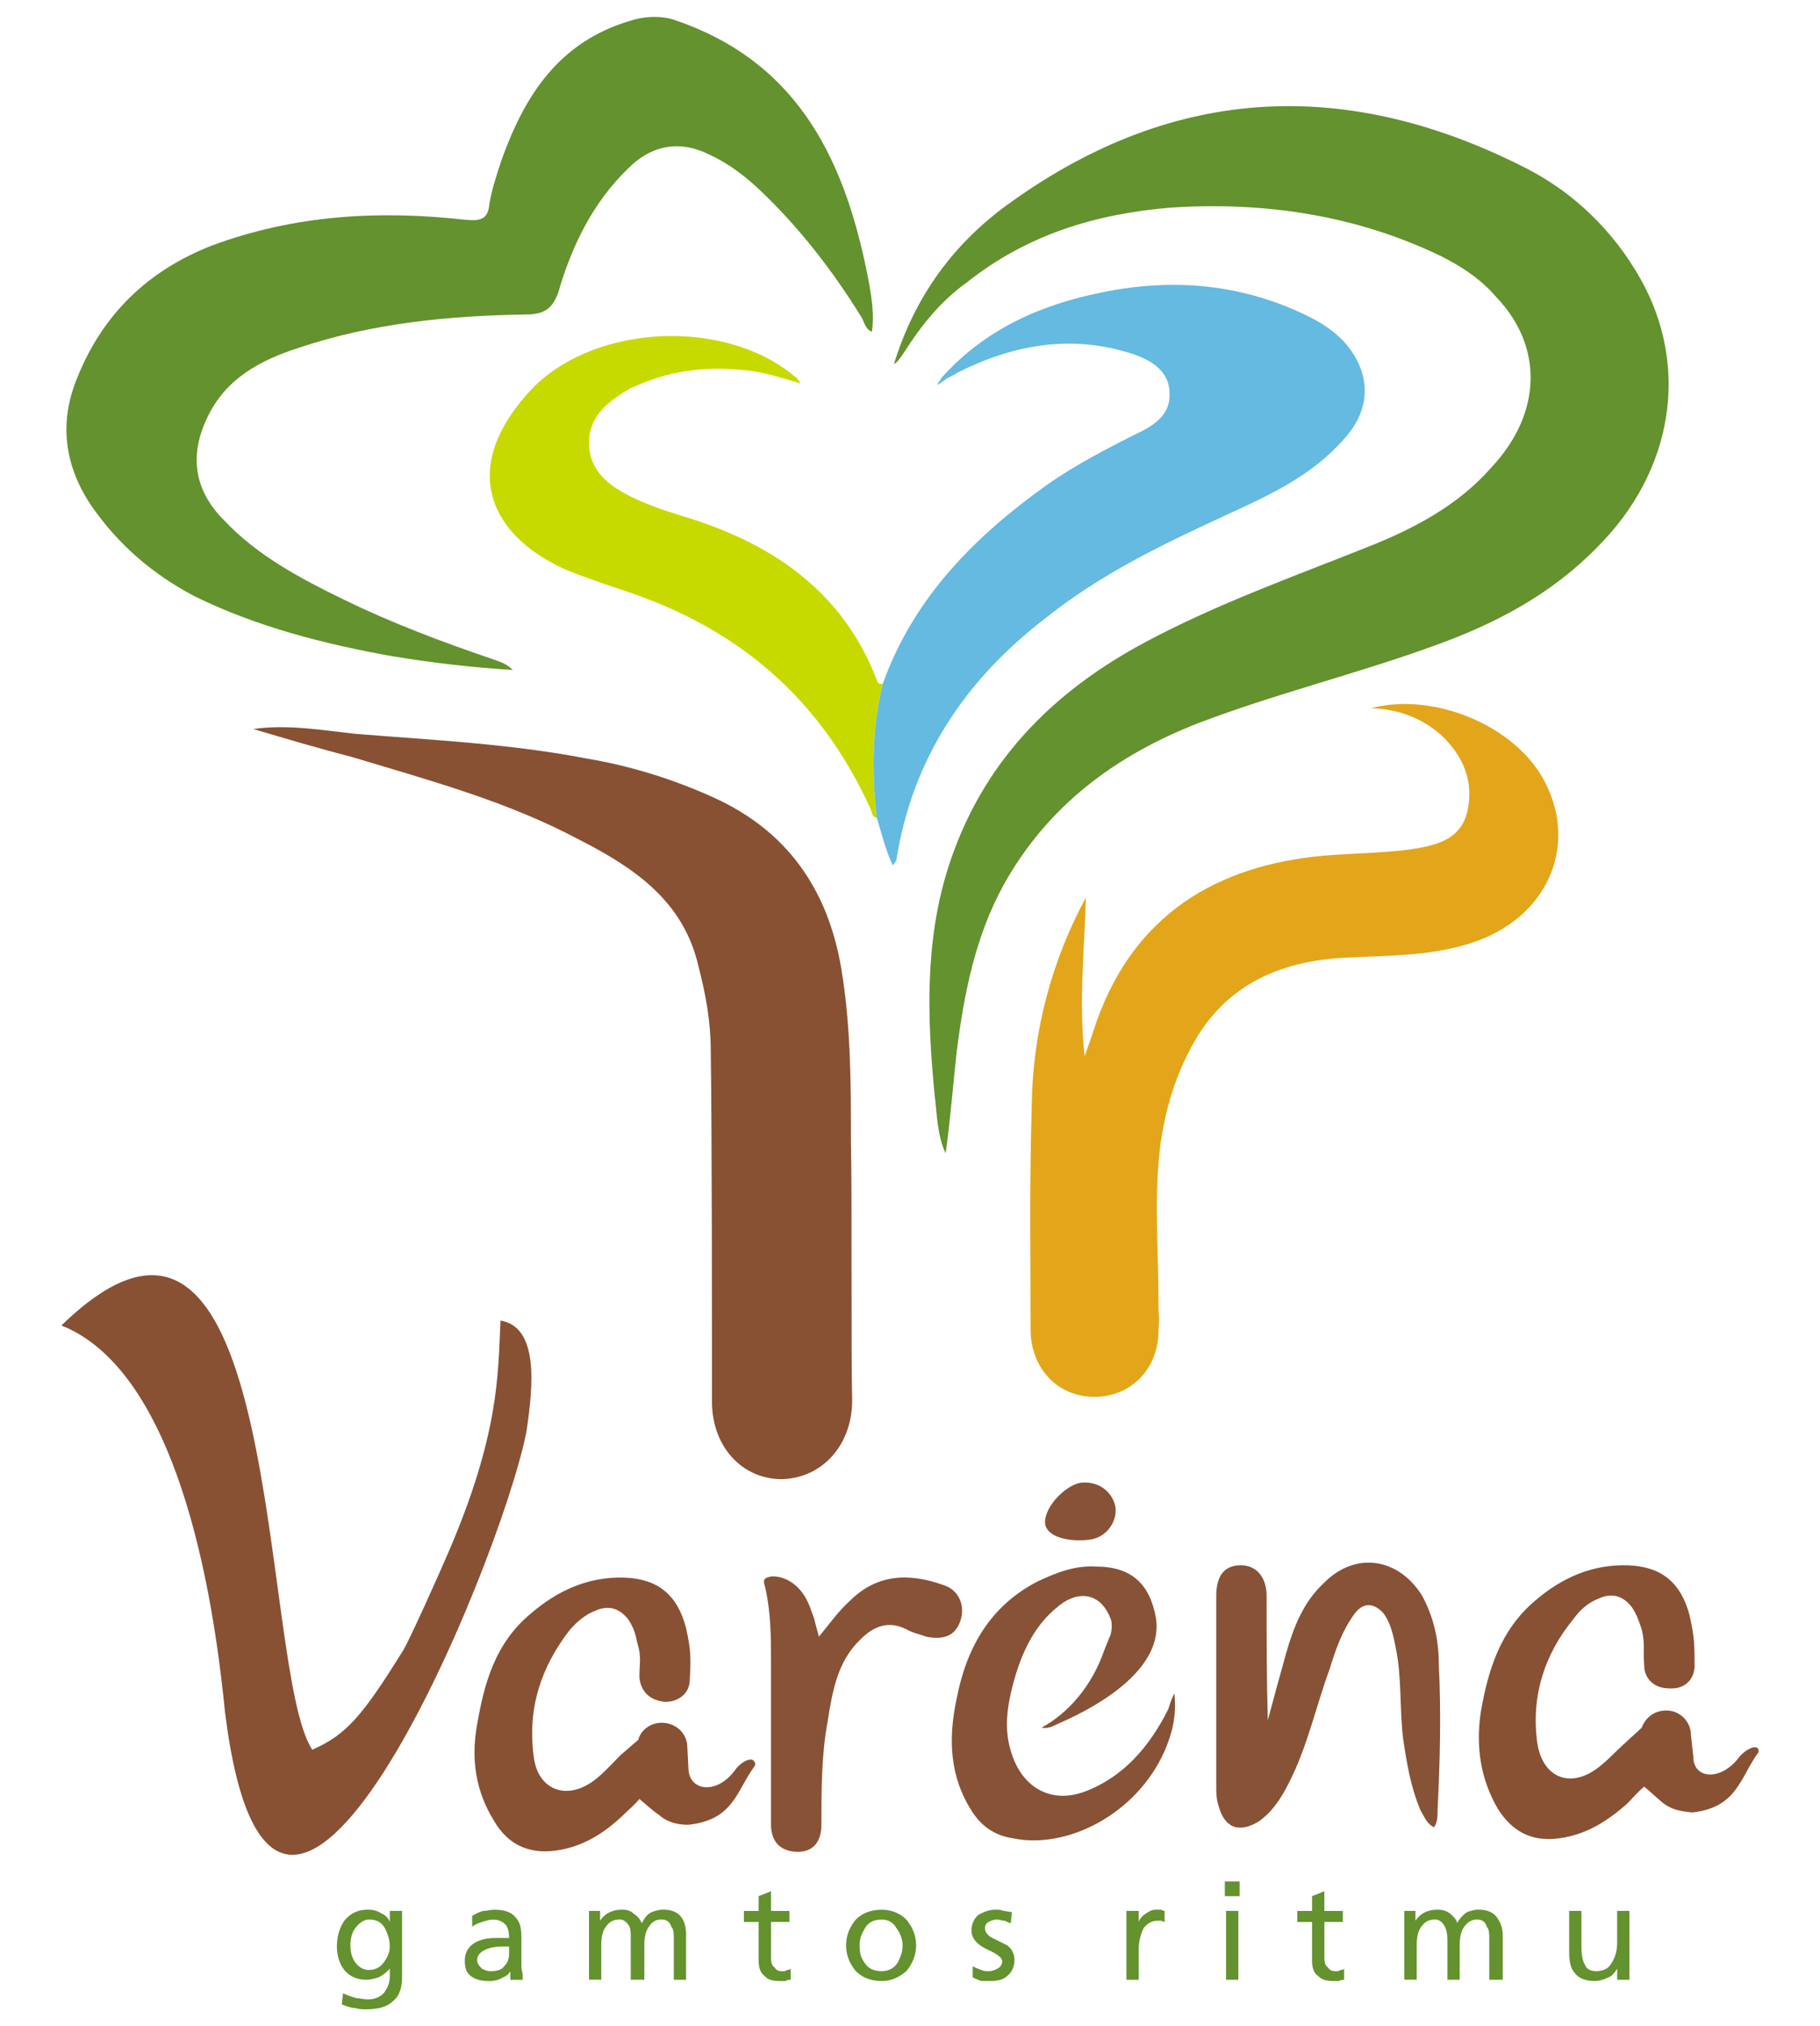
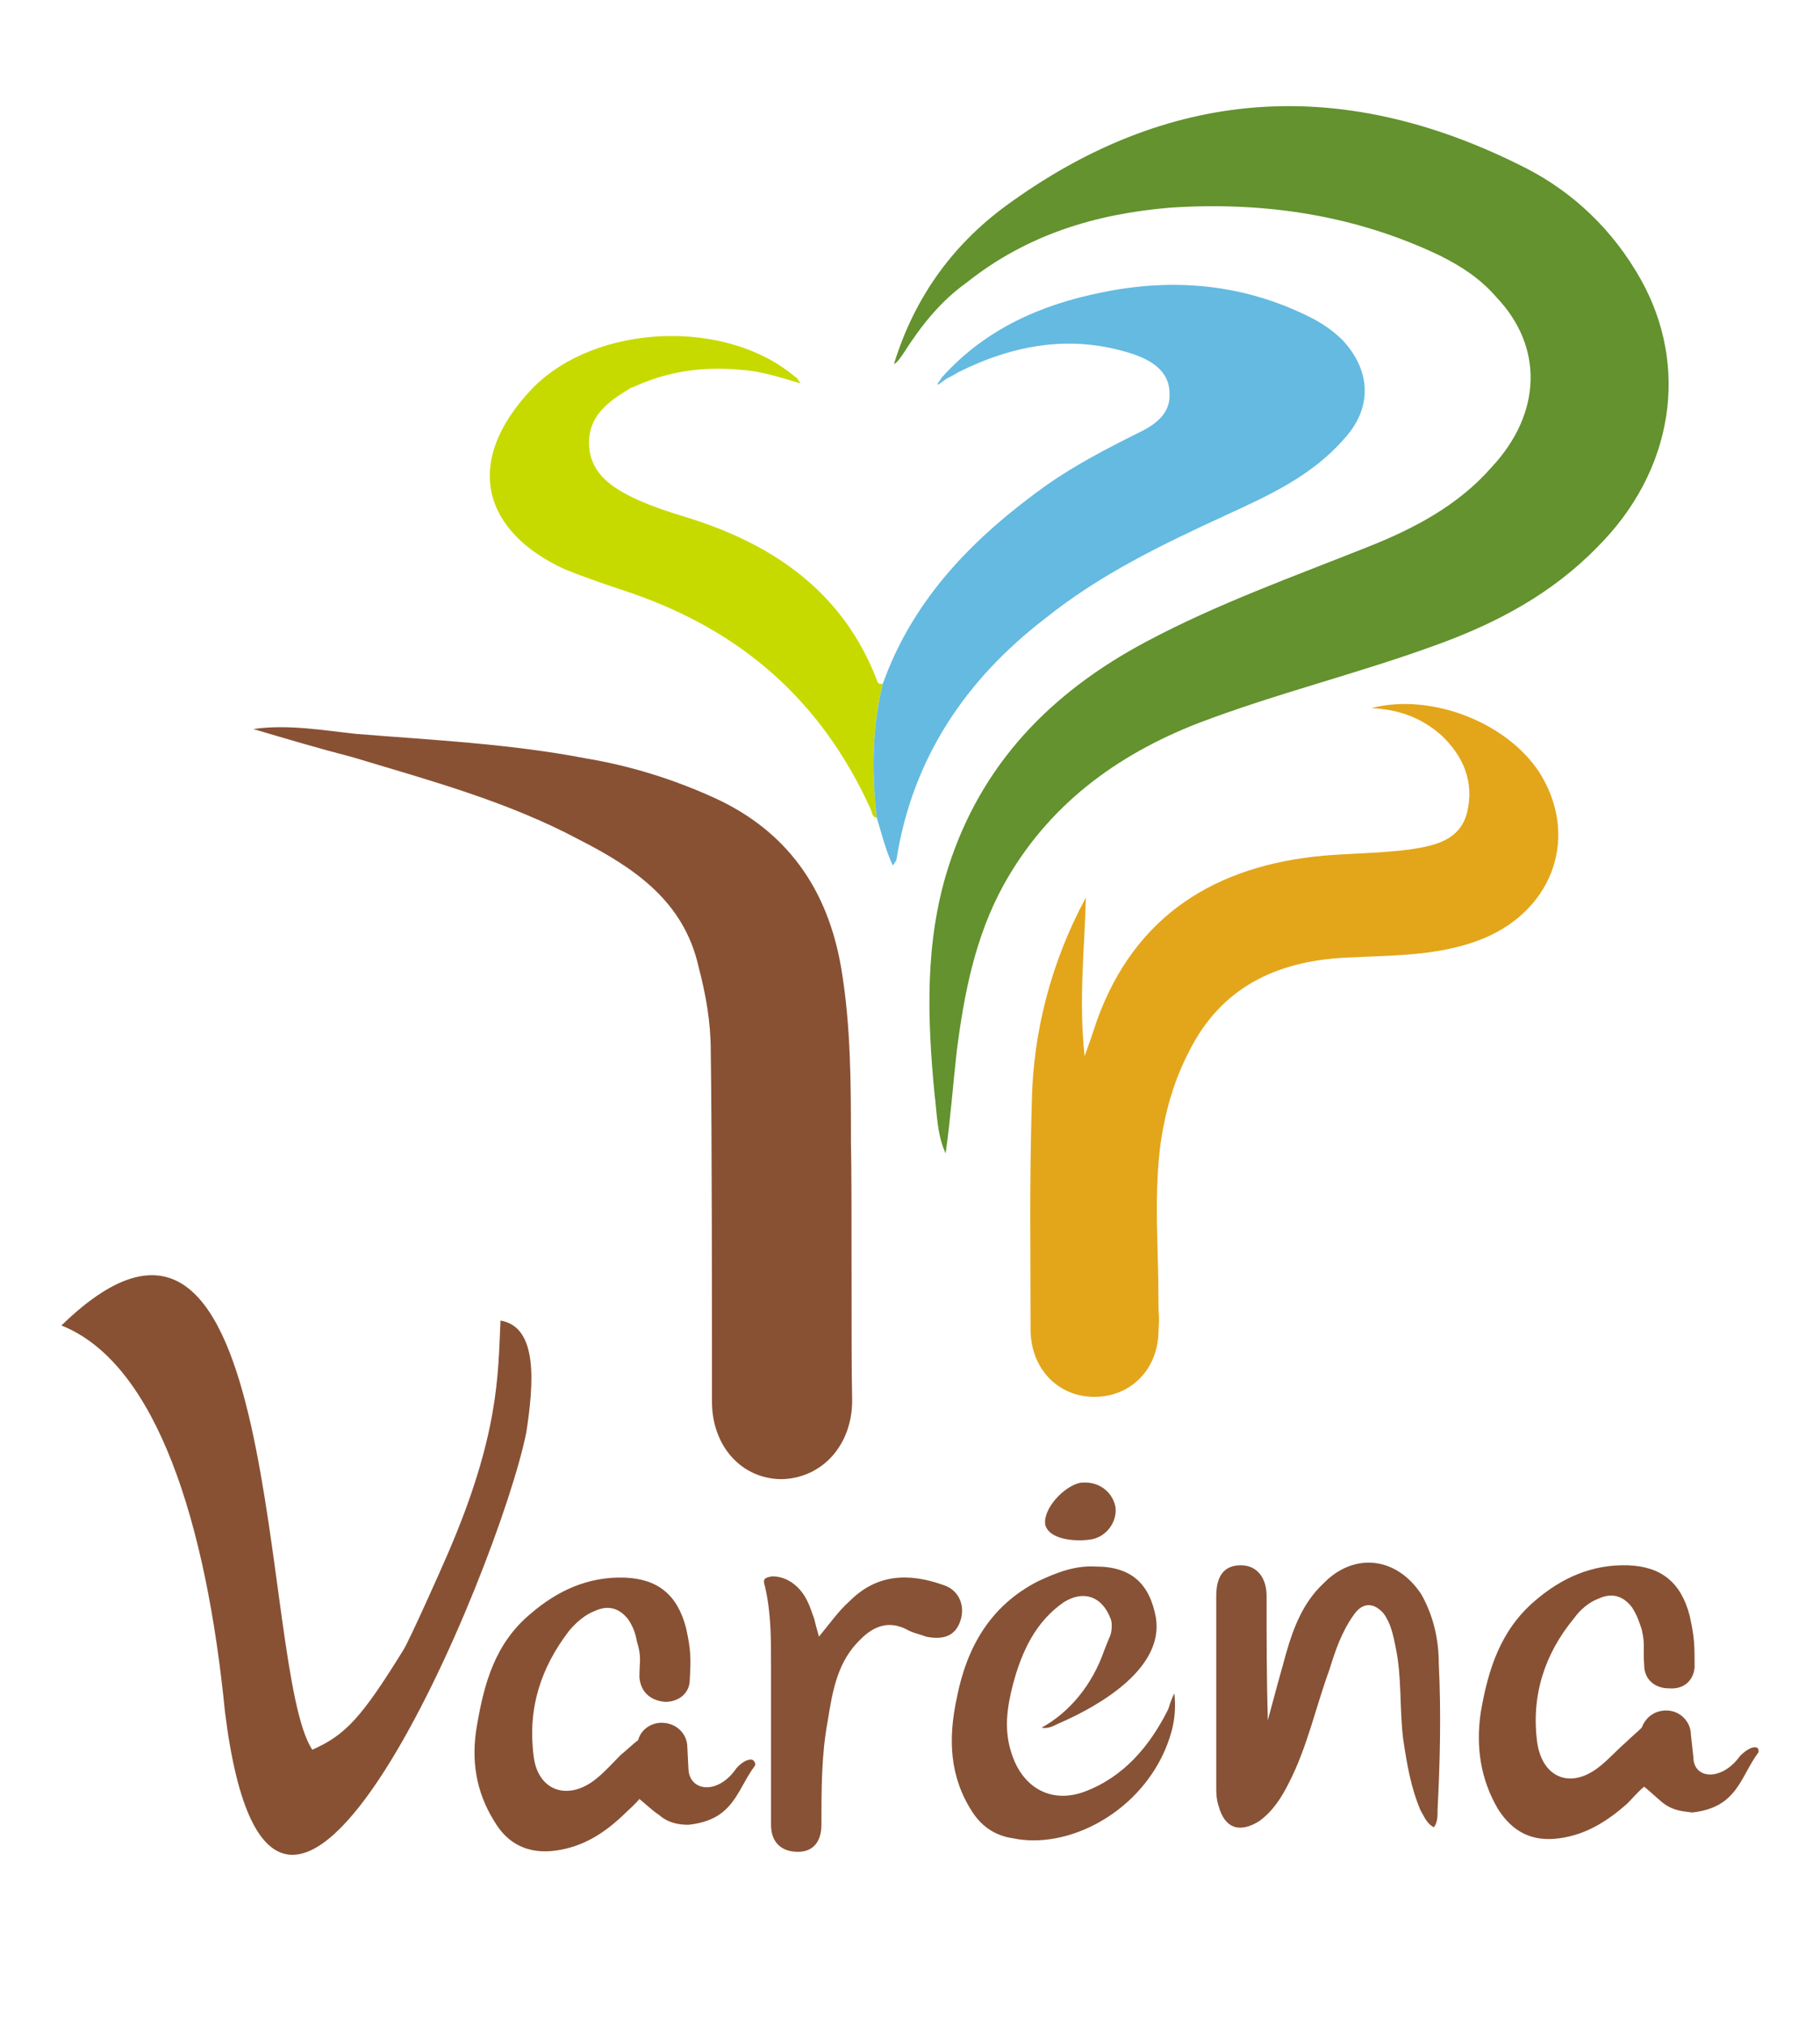
<svg xmlns="http://www.w3.org/2000/svg" version="1.1" id="Layer_1" x="0px" y="0px" viewBox="0 0 612 681.11" style="enable-background:new 0 0 612 681.11;" xml:space="preserve">
  <style type="text/css">
	.st0{fill-rule:evenodd;clip-rule:evenodd;fill:#63922E;}
	.st1{fill-rule:evenodd;clip-rule:evenodd;fill:#875236;}
	.st2{fill-rule:evenodd;clip-rule:evenodd;fill:#885134;}
	.st3{fill-rule:evenodd;clip-rule:evenodd;fill:#E3A61A;}
	.st4{fill-rule:evenodd;clip-rule:evenodd;fill:#C7DA00;}
	.st5{fill-rule:evenodd;clip-rule:evenodd;fill:#64BAE0;}
</style>
  <g>
-     <path class="st0" d="M135.2,642.34v22.33c0,3.3-0.83,6.2-2.89,7.85c-2.07,2.07-4.96,2.89-9.11,2.89c-1.24,0-2.48,0-3.72-0.41   c-1.24,0-2.48-0.41-4.54-1.24l0.41-3.72c1.65,0.83,3.3,1.24,4.54,1.65c1.24,0,2.48,0.41,3.72,0.41c2.5,0,4.16-0.83,5.4-2.07   c1.24-1.65,2.07-3.3,2.07-5.78v-2.48c-1.24,1.24-2.07,2.07-3.72,2.89c-1.24,0.41-2.92,0.83-4.16,0.83c-3.3,0-5.78-1.24-7.44-3.3   c-1.65-2.07-2.48-4.98-2.48-7.87c0-3.3,0.83-6.2,2.48-8.67c2.07-2.48,4.54-3.72,7.85-3.72c2.09,0,3.33,0.41,4.57,1.24   c1.24,0.41,2.48,1.65,2.89,2.89v-3.72H135.2z M124.02,662.2c2.09,0,3.74-0.83,4.98-2.48c1.24-1.68,2.07-3.33,2.07-5.4   c0-2.48-0.83-4.54-1.65-6.2c-1.24-2.07-2.89-2.89-5.4-2.89c-1.65,0-3.3,1.24-4.54,2.89c-1.24,1.65-1.65,3.72-1.65,5.78   s0.41,4.13,1.65,5.81C120.72,661.37,122.37,662.2,124.02,662.2z M158.77,647.71V644c0.83-0.41,2.07-1.24,3.72-1.65   c1.24,0,2.48-0.41,3.72-0.41c3.33,0,5.81,0.83,7.05,2.48c1.65,1.65,2.07,3.72,2.07,7.02v9.53c0,1.24,0.41,2.07,0.41,2.89   c0,0.41,0,1.24,0,1.65h-4.13v-2.89c-0.41,0.83-1.24,1.65-2.48,2.07c-1.26,0.83-2.92,1.24-4.57,1.24c-2.48,0-4.54-0.41-6.2-1.65   c-1.65-1.24-2.07-2.89-2.07-5.37c0-2.5,1.24-4.57,3.3-5.81s4.54-1.65,7.02-1.65c0.83,0,2.07,0,2.92,0c0.83,0,1.65,0,1.65,0   c0-2.07-0.41-3.72-1.24-4.54c-0.83-0.83-2.09-1.65-4.16-1.65c-1.24,0-2.48,0.41-3.72,0.83   C160.84,646.48,159.6,646.89,158.77,647.71z M171.19,656.39v-2.07h-2.5c-2.07,0-3.72,0.41-4.96,0.83c-2.07,0.83-3.3,2.07-3.3,3.74   c0,1.24,0.83,2.07,1.65,2.89c0.83,0.41,1.65,0.83,2.89,0.83c2.07,0,3.72-0.41,4.57-1.65C170.78,659.72,171.19,658.45,171.19,656.39   z M198.06,665.5v-23.16h3.72v3.3c1.65-2.48,4.13-3.72,7.43-3.72c1.65,0,2.89,0.41,3.74,1.24c1.24,0.83,2.07,1.65,2.89,3.3   c0.83-1.65,1.65-2.89,3.3-3.72c1.24-0.41,2.48-0.83,3.72-0.83c2.89,0,4.96,0.83,6.2,2.48c1.24,1.65,1.65,3.72,1.65,6.2v14.9h-4.13   v-13.66c0-1.65,0-3.3-0.83-4.13c-0.41-1.65-1.65-2.48-3.3-2.48c-2.07,0-3.3,0.83-4.54,2.89c-0.83,1.24-1.24,3.3-1.24,5.78v11.59   h-4.57v-13.66c0-1.65,0-3.3-0.41-4.13c-0.83-1.65-2.07-2.48-3.3-2.48c-2.07,0-3.72,0.83-4.96,2.89c-0.83,1.24-1.24,3.3-1.24,5.78   v11.59H198.06z M265.47,642.34v3.72h-6.2v12.39c0,1.27,0.41,2.5,1.24,2.92c0.41,0.83,1.24,1.24,2.48,1.24c0.83,0,1.24,0,1.65-0.41   c0.41,0,0.83,0,1.24-0.41v3.72c-0.83,0-1.24,0-1.65,0.41c-0.83,0-1.24,0-2.07,0c-2.07,0-4.13-0.41-4.96-1.65   c-1.26-0.83-2.09-2.48-2.09-4.96v-13.24h-4.96v-3.72h4.96v-4.96l4.16-1.65v6.61H265.47z M284.5,653.91c0-3.3,1.24-6.2,3.3-8.67   c2.07-2.07,4.96-3.3,8.67-3.3c3.33,0,6.22,1.24,8.29,3.3c2.07,2.48,3.3,5.37,3.3,8.67c0,3.3-1.24,6.22-3.3,8.7   c-2.48,2.07-4.96,3.3-8.29,3.3c-3.72,0-6.61-1.24-8.67-3.3C285.73,660.13,284.5,657.21,284.5,653.91z M289.04,653.91   c0,2.48,0.41,4.13,1.65,5.81c1.24,2.07,3.3,2.89,5.78,2.89c2.07,0,4.16-0.83,5.4-2.89c0.83-1.68,1.65-3.33,1.65-5.81   c0-2.07-0.83-4.13-2.07-5.78c-1.24-2.07-2.92-2.89-4.98-2.89c-2.48,0-4.13,0.83-5.37,2.48   C289.86,649.78,289.04,651.43,289.04,653.91z M327.09,664.68v-3.72c0.83,0.41,1.65,0.83,2.89,1.24c0.83,0.41,1.65,0.41,2.48,0.41   c1.24,0,2.07-0.41,2.89-0.83c0.83-0.41,1.65-1.24,1.65-2.48c0-1.27-1.65-2.5-5.37-4.16c-3.3-1.65-4.96-3.72-4.96-6.2   c0-2.07,0.83-4.13,2.48-5.37c1.65-0.83,3.3-1.65,5.78-1.65c0.83,0,1.65,0,2.48,0.41c0.83,0,2.07,0.41,2.89,0.41l-0.41,3.72   c-0.41,0-1.24-0.41-2.07-0.83c-1.24,0-1.65-0.41-2.48-0.41c-1.24,0-2.07,0.41-2.89,0.83c-0.83,0.41-1.24,1.24-1.24,2.07   c0,1.24,0.83,2.48,2.48,3.3c1.65,0.83,3.3,1.65,4.96,2.48c1.65,1.24,2.48,2.89,2.48,4.98c0,2.07-0.83,4.13-2.48,5.37   c-1.24,1.24-3.3,1.65-5.37,1.65c-1.24,0-2.48,0-3.3,0C328.74,665.5,327.92,665.09,327.09,664.68z M378.78,665.5v-23.16h4.13v3.72   c0.41-1.24,1.24-2.07,2.48-2.89c1.26-0.83,2.09-1.24,3.33-1.24c0.83,0,1.24,0,1.65,0c0,0,0.83,0.41,1.24,0.41v3.72   c-0.41,0-0.83-0.41-1.24-0.41c-0.41,0-0.83,0-1.24,0c-1.65,0-3.33,0.83-4.57,2.48c-0.83,1.65-1.65,4.13-1.65,7.02v10.35H378.78z    M412.28,665.5v-23.16h4.13v23.16H412.28z M416.83,632.43v4.96h-4.96v-4.96H416.83z M451.55,642.34v3.72h-6.2v12.39   c0,1.27,0.41,2.5,1.24,2.92c0.41,0.83,1.24,1.24,2.48,1.24c0.83,0,1.24,0,1.65-0.41c0.41,0,0.83,0,1.26-0.41v3.72   c-0.44,0-1.26,0-1.68,0.41c-0.83,0-1.24,0-2.07,0c-2.07,0-3.72-0.41-4.96-1.65c-1.24-0.83-2.07-2.48-2.07-4.96v-13.24h-4.96v-3.72   h4.96v-4.96l4.13-1.65v6.61H451.55z M472.23,665.5v-23.16h3.74v3.3c1.65-2.48,4.13-3.72,7.44-3.72c1.65,0,2.89,0.41,4.13,1.24   c0.83,0.83,2.07,1.65,2.48,3.3c0.83-1.65,2.07-2.89,3.3-3.72c1.24-0.41,2.5-0.83,3.74-0.83c2.89,0,4.96,0.83,6.2,2.48   c1.24,1.65,2.07,3.72,2.07,6.2v14.9h-4.54v-13.66c0-1.65,0-3.3-0.83-4.13c-0.41-1.65-1.65-2.48-3.3-2.48   c-1.68,0-3.33,0.83-4.57,2.89c-0.83,1.24-1.24,3.3-1.24,5.78v11.59h-4.13v-13.66c0-1.65-0.41-3.3-0.83-4.13   c-0.83-1.65-2.07-2.48-3.3-2.48c-2.07,0-3.72,0.83-4.96,2.89c-0.83,1.24-1.24,3.3-1.24,5.78v11.59H472.23z M547.92,642.34v23.16   h-4.13v-3.72c-0.83,1.24-1.65,2.48-2.89,2.89c-1.65,0.83-3.33,1.24-4.57,1.24c-2.89,0-5.37-0.83-6.61-2.48   c-1.65-1.65-2.07-4.13-2.07-7.46v-13.63h4.13v11.98c0,2.89,0.41,4.98,1.24,6.22c0.41,1.24,1.65,2.07,3.72,2.07   c2.09,0,4.16-0.83,4.98-2.48c1.24-1.68,2.07-4.16,2.07-7.05v-10.74H547.92z" />
    <path class="st1" d="M482.17,614.23c-2.48-1.24-3.3-3.72-4.54-5.78c-3.3-7.85-4.57-15.72-5.81-23.98   c-1.24-10.33-0.41-20.68-2.48-30.59c-0.83-4.13-1.65-8.26-4.13-11.57c-3.3-3.72-7.02-3.72-9.91,0.41   c-4.16,5.78-6.22,11.98-8.29,18.59c-4.54,12.42-7.44,26.05-13.63,38.05c-2.48,4.96-5.4,9.5-9.94,12.8   c-6.61,4.13-11.57,2.48-13.63-4.96c-0.83-2.48-0.83-4.54-0.83-7.02c0-21.5,0-42.6,0-63.69c0-7.02,2.89-10.33,8.26-10.33   c5.37,0,8.67,4.13,8.67,10.33c0,14.07,0,27.7,0.41,41.77c2.07-7.85,4.16-15.31,6.22-22.74c2.48-8.67,5.78-16.94,12.39-23.16   c10.35-10.74,24.81-9.09,33.1,3.72c4.13,7.46,5.78,15.31,5.78,23.16c0.83,16.55,0.41,33.07-0.41,49.21   C483.41,610.51,483.41,612.58,482.17,614.23z" />
    <path class="st1" d="M275.38,550.16c3.74-4.54,6.63-8.67,10.35-11.98c9.09-9.11,19.85-9.53,31.42-5.4c5.4,1.65,7.46,7.05,5.81,12   c-1.65,4.96-5.4,6.61-11.59,5.37c-2.07-0.83-4.54-1.24-6.61-2.48c-5.81-2.89-10.77-1.24-15.31,3.3c-7.85,7.44-9.5,17.37-11.15,27.7   c-2.09,11.15-2.09,23.16-2.09,34.72c0,5.78-2.89,9.09-7.85,9.09c-5.78,0-9.09-3.3-9.09-9.09c0-18.2,0-35.96,0-53.75   c0-9.09,0-17.76-2.07-26.46c-0.83-2.48,0-2.89,2.48-3.3c4.96,0,9.5,3.3,11.98,8.7c0.83,1.65,1.24,3.3,2.07,5.37   C274.14,545.61,274.56,547.26,275.38,550.16z" />
-     <path class="st1" d="M363.05,498.47c5.81-0.83,10.77,2.48,12,7.87c0.83,4.96-2.89,10.33-8.26,11.15c-5.4,0.83-14.07,0-15.31-4.96   C350.66,507.17,357.68,499.71,363.05,498.47z" />
+     <path class="st1" d="M363.05,498.47c5.81-0.83,10.77,2.48,12,7.87c0.83,4.96-2.89,10.33-8.26,11.15c-5.4,0.83-14.07,0-15.31-4.96   C350.66,507.17,357.68,499.71,363.05,498.47" />
    <path class="st1" d="M371.34,554.7c-4.13,11.98-12,21.09-21.09,26.05c2.07,0.41,3.72-0.41,5.37-1.24   c15.31-6.61,35.57-19.03,33.1-35.55c-2.07-11.59-8.29-17.37-20.27-17.37c-7.05-0.41-13.24,2.07-19.44,4.96   c-16.14,8.29-23.98,22.33-27.29,39.29c-2.92,13.63-2.5,26.44,5.37,38.44c3.3,4.96,7.85,7.85,13.63,8.67   c17.79,3.72,41.36-7.85,50.88-29.35c2.48-5.78,4.13-11.57,3.3-19.41c-1.24,2.48-1.65,4.13-2.07,5.37   c-6.2,12.39-14.9,22.72-28.11,27.7c-11.18,4.13-20.68-1.24-24.42-12.42c-2.89-8.26-1.65-16.11,0.41-23.98   c2.92-10.74,7.46-20.65,16.96-27.26c6.61-4.16,12.83-2.09,15.72,5.37c0.83,1.65,0.41,5.37-0.41,6.61L371.34,554.7z" />
    <path class="st2" d="M568.6,583.23c0-4.54-3.72-8.26-8.26-8.26c-4.16,0-7.05,2.48-8.29,5.78c-1.65,1.65-3.72,3.3-5.37,4.96   c-3.3,2.89-6.2,6.2-9.53,8.67c-9.5,7.05-18.59,2.89-20.24-8.67c-2.09-15.7,2.48-29.77,12.39-41.74c2.07-2.89,4.96-5.37,8.26-6.61   c4.57-2.09,8.29-0.85,11.18,2.89c1.65,2.48,2.48,4.96,3.3,7.44c1.24,5.37,0.41,6.2,0.83,11.98c0,4.96,3.72,7.87,8.29,7.87   c4.96,0.41,8.26-2.5,8.67-7.05c0-7.44,0-9.91-1.65-17.35c-2.89-11.18-9.53-16.55-20.68-16.96c-12-0.41-22.33,4.13-31.44,12   c-11.57,9.91-15.7,23.13-18.17,37.61c-1.65,11.57,0,22.33,5.78,32.24c4.96,7.85,11.57,11.15,20.68,9.91   c9.09-1.24,16.14-5.78,22.74-11.57c2.07-2.07,3.72-4.13,5.78-5.78c2.07,1.65,3.72,3.3,6.2,5.37c3.74,2.89,7.05,2.89,9.94,3.3   c15.31-1.65,16.14-12,22.33-20.27c0,0,0,0,0-0.41c0-0.83-0.41-1.24-1.24-1.24c-2.07,0-4.54,2.48-4.96,2.89   c-6.22,8.7-15.72,7.87-15.72,0.41L568.6,583.23z" />
    <path class="st2" d="M231.13,587.36c0-4.54-3.72-8.26-8.67-8.26c-3.72,0-7.02,2.48-7.85,5.78c-2.07,1.65-3.74,3.3-5.81,4.96   c-2.89,2.89-5.78,6.2-9.09,8.7c-9.53,7.02-19.03,2.89-20.27-8.29c-2.07-16.11,2.48-29.77,12-42.16c2.48-2.89,5.37-5.37,8.67-6.61   c4.54-2.07,8.26-0.83,11.15,2.89c1.68,2.48,2.5,4.96,2.92,7.44c1.65,5.37,0.83,6.61,0.83,11.98c0.41,4.98,3.72,7.87,8.67,8.29   c4.54,0,8.26-2.89,8.26-7.46c0.41-7.02,0.41-9.91-1.24-17.35c-2.89-11.18-9.5-16.55-20.68-16.96c-12.39-0.41-22.74,4.54-31.42,12   c-12,9.91-15.72,23.13-18.2,37.61c-2.07,11.57-0.41,22.33,5.78,32.24c4.57,7.85,11.59,11.15,20.68,9.91   c9.11-1.24,16.14-5.78,22.33-11.57c2.07-2.07,4.16-3.72,5.81-5.78c2.07,1.65,4.13,3.72,6.61,5.37c3.3,2.89,7.02,3.3,9.91,3.3   c15.31-1.65,16.14-11.57,22.33-19.85c0.41-0.83-0.41-2.07-1.24-2.07c-2.48,0-4.54,2.48-4.96,2.89c-6.2,9.11-15.72,7.87-16.14,0.41   L231.13,587.36z" />
-     <path class="st0" d="M227.42,6.93c42.18,14.48,57.49,48.79,64.93,88.88c0.83,4.96,1.65,10.33,0.83,15.72   c-2.07-0.83-2.48-2.92-3.3-4.57c-9.91-16.11-21.5-31.01-35.16-43.81c-4.96-4.54-9.91-8.26-16.11-11.15   c-9.94-4.98-19.44-3.33-27.31,4.54c-11.98,11.57-19,26.05-23.57,41.74c-2.07,5.78-4.96,7.44-11.15,7.44   c-25.64,0.41-51.3,2.89-76.11,11.18c-12.8,4.13-24.81,10.33-31.01,23.98c-5.78,12.39-4.13,23.96,5.78,33.9   c11.18,11.98,26.05,19.83,40.53,26.85c16.14,7.87,32.68,14.07,49.62,19.85c2.07,0.83,4.57,1.24,7.05,3.72   c-14.07-0.83-27.31-2.48-40.12-4.54c-23.16-4.13-45.9-9.91-66.99-20.27c-14.07-7.44-25.64-17.35-34.75-30.59   c-9.09-13.63-10.74-28.09-4.54-42.98c8.67-21.5,23.98-35.96,45.07-44.22c27.7-10.35,56.25-12,85.61-8.7c4.54,0.41,7.44,0,7.85-5.37   c0.83-4.96,2.48-9.91,4.13-14.87c7.87-21.92,19.44-39.71,43.42-46.73c2.5-0.83,5.4-1.24,7.87-1.24   C222.87,5.69,225.35,6.11,227.42,6.93z" />
    <path class="st0" d="M300.63,122.28c7.02-22.74,20.24-40.92,39.68-54.58c55.01-39.27,112.92-41.74,172.86-11.15   c16.14,8.26,29.38,21.07,38.47,37.2c16.55,29.35,11.18,64.49-14.48,90.12c-15.28,15.7-33.9,25.64-54.58,33.07   c-26.05,9.5-53.36,16.14-79.41,26.05c-27.7,10.74-50.86,27.7-65.75,54.58c-9.5,17.35-13.22,36.37-15.7,55.79   c-1.26,11.18-2.09,22.74-3.74,34.34c-2.89-6.22-2.89-13.24-3.72-19.85c-2.48-25.64-3.3-51.27,4.54-76.08   c11.18-35.14,34.75-59.09,66.58-76.05c24.01-12.8,49.64-21.92,74.45-31.83c15.72-6.2,30.59-14.07,41.77-26.87   c16.96-18.2,17.37-40.51,1.65-57.05c-5.37-6.2-11.59-10.33-19.03-14.04c-28.53-13.66-59.14-18.2-90.56-16.14   c-25.22,2.07-48.38,9.09-68.64,25.22c-8.7,6.2-15.31,14.46-21.09,23.57C303.11,119.8,301.46,122.28,300.63,122.28z" />
    <path class="st3" d="M365.14,301.7c-0.41,17.35-2.5,34.72-0.41,53.34c1.65-4.57,2.89-8.29,4.13-12   c12.8-35.55,40.12-52.1,76.08-55.4c9.94-0.83,19.44-0.83,28.97-2.07c8.26-1.24,16.94-2.89,19.41-12.39   c2.5-10.33-1.24-19.03-8.67-26.05c-6.61-5.78-14.07-8.67-23.57-9.09c20.68-5.37,47.14,5.37,57.49,23.13   c12.39,21.5,2.89,45.9-21.5,54.99c-14.48,5.37-29.79,4.96-45.07,5.78c-22.77,1.24-41.36,9.94-52.12,31.42   c-4.96,9.53-7.85,19.44-9.5,30.18c-2.48,17.79-0.83,35.57-0.83,53.34c0,8.26,0.41,2.89,0,11.18c-0.41,12.8-9.94,21.89-22.33,21.48   c-12-0.41-20.68-9.91-20.68-22.72c0-29.77-0.41-46.31,0.41-76.08C347.36,346.75,353.55,323.18,365.14,301.7z" />
    <path class="st2" d="M85.17,245.06c11.57-1.65,23.16,0.41,34.72,1.65c25.64,2.07,51.71,3.3,77.34,8.26   c14.87,2.48,29.35,7.02,43.01,13.24c24.4,11.15,38.05,30.59,42.6,57.05c3.3,19.41,3.3,39.27,3.3,58.68   c0.41,16.96,0,69.47,0.41,86.82c0,14.9-9.94,26.05-23.57,26.46c-13.66,0-23.57-11.15-23.57-26.05c0-27.29,0-90.54-0.41-117.82   c0-9.91-1.65-19-4.13-28.5c-4.98-21.92-21.5-33.1-40.12-42.6c-23.98-12.8-50.06-19.85-76.11-27.7   C107.5,251.67,96.32,248.37,85.17,245.06z" />
    <path class="st4" d="M296.89,229.75c-3.72,14.9-3.72,30.18-2.07,45.07c-1.65,0-1.65-2.07-2.07-2.89   c-16.55-36.37-43.42-59.94-81.06-72.78c-7.43-2.48-14.87-4.96-21.92-7.85c-26.87-12.39-34.72-35.55-10.74-60.77   c21.5-21.92,65.34-23.57,88.5-3.72c0.41,0,0.83,0.83,1.65,2.07c-7.02-2.07-13.24-4.13-19.85-4.54c-12.8-1.24-24.81,0.41-36.37,5.78   c-0.41,0-1.27,0.41-1.68,0.83c-7.02,4.13-13.22,9.09-13.22,17.79c0,9.5,6.61,14.46,14.04,18.17c6.63,3.3,13.66,5.4,20.27,7.46   c28.55,9.09,51.3,25.2,62.45,54.14C295.23,229.75,295.65,230.17,296.89,229.75z" />
    <path class="st5" d="M451.55,114.43c-3.3-3.3-7.02-5.81-11.15-7.87c-22.33-11.15-45.9-13.22-69.88-8.26   c-20.68,4.13-39.29,12.42-53.77,28.53c-0.41,0.41-0.41,0.83-0.83,1.24c-0.41,0.41-0.83,1.24-0.41,1.24c0,0,1.65-1.24,2.89-2.07   c1.65-0.83,2.48-1.24,3.74-2.07c19-9.5,38.44-12.8,58.71-6.2c6.22,2.07,12.42,5.78,12.42,13.22c0.41,7.02-4.96,10.77-11.18,13.66   c-9.91,4.96-20.27,10.33-29.77,16.94c-24.4,17.37-45.07,38.03-55.43,66.97c-3.72,14.9-3.72,30.18-2.07,45.07   c1.65,5.37,2.89,10.74,5.4,16.11c0.83-1.24,1.24-1.65,1.24-2.07c5.37-33.9,23.16-60.36,50.03-81.01   c18.61-14.9,39.29-24.81,60.8-34.72c14.46-6.63,28.94-13.24,39.71-25.64C461.49,137.15,461.08,124.76,451.55,114.43z" />
    <path class="st2" d="M168.27,444.72c-0.83,17.37-0.41,37.64-17.76,77.73c-2.48,5.78-12.83,28.94-14.9,32.24   c-14.07,22.74-19.44,28.53-30.59,33.48c-18.2-27.29-8.7-216.21-84.37-142.61c32.24,12.8,48.79,66.97,54.99,129.8   C92.19,708.9,167.86,527,176.97,481.54c2.48-16.14,4.13-35.55-8.7-37.64V444.72z" />
  </g>
</svg>